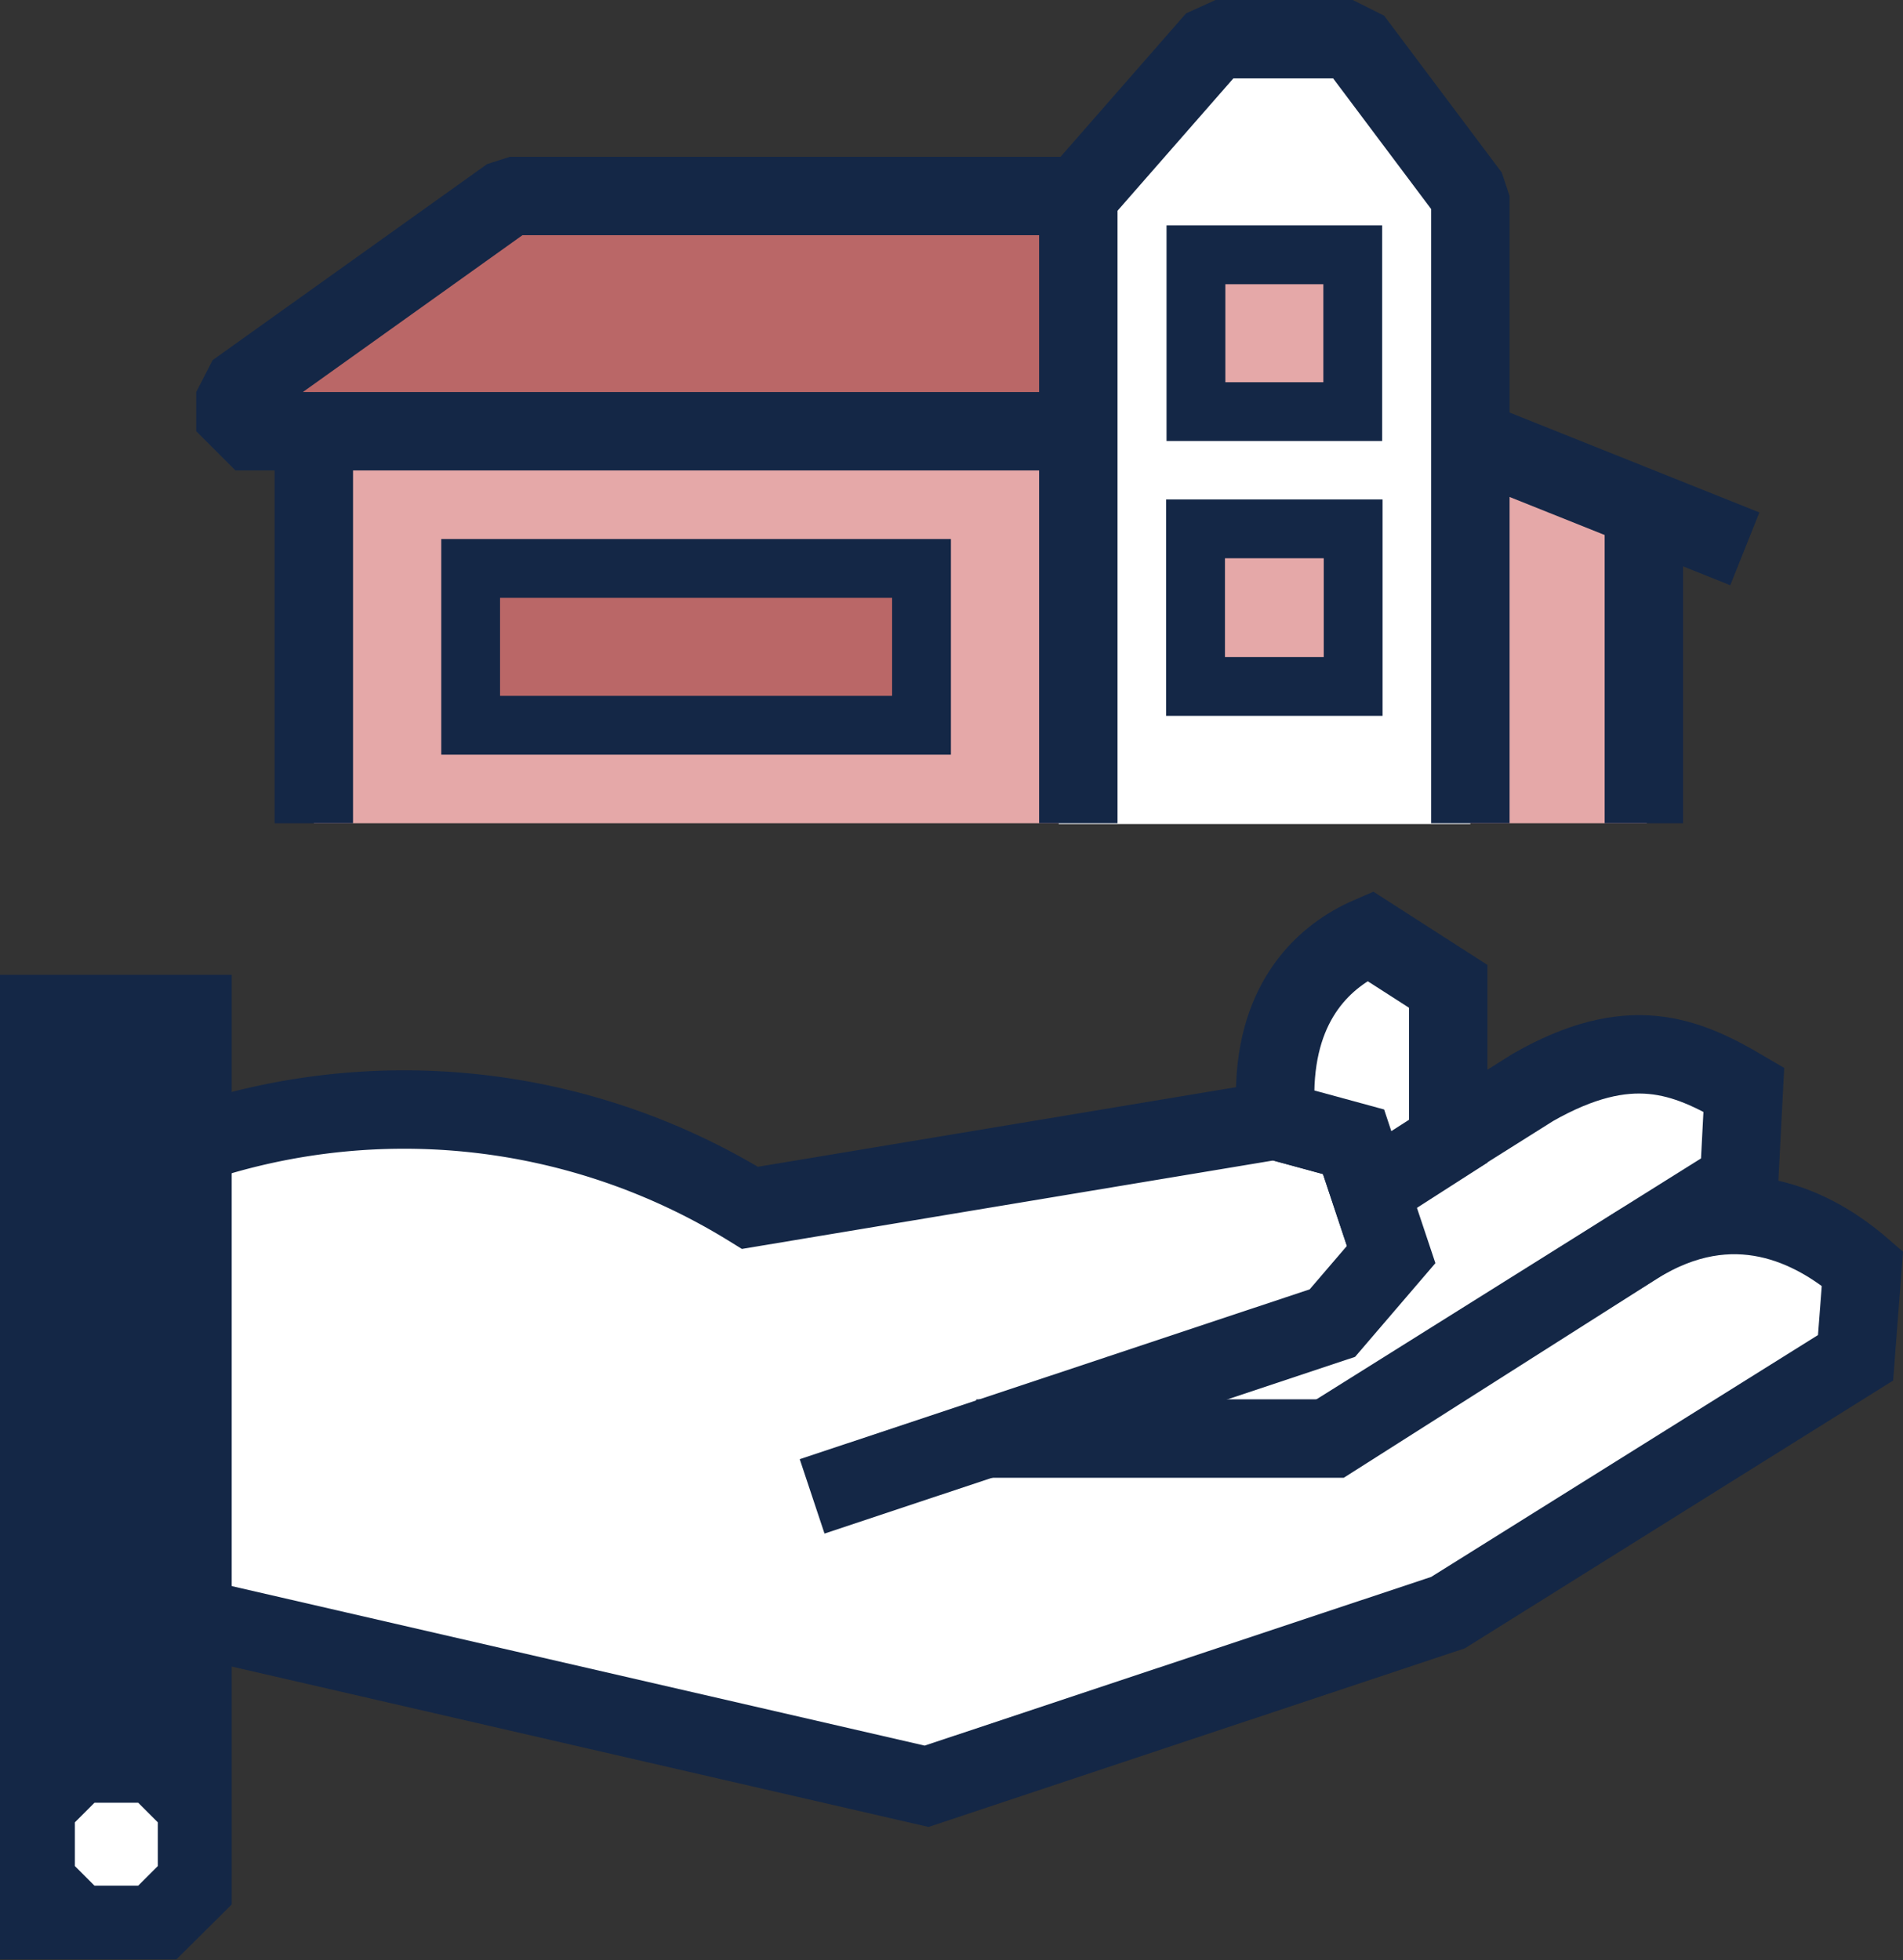
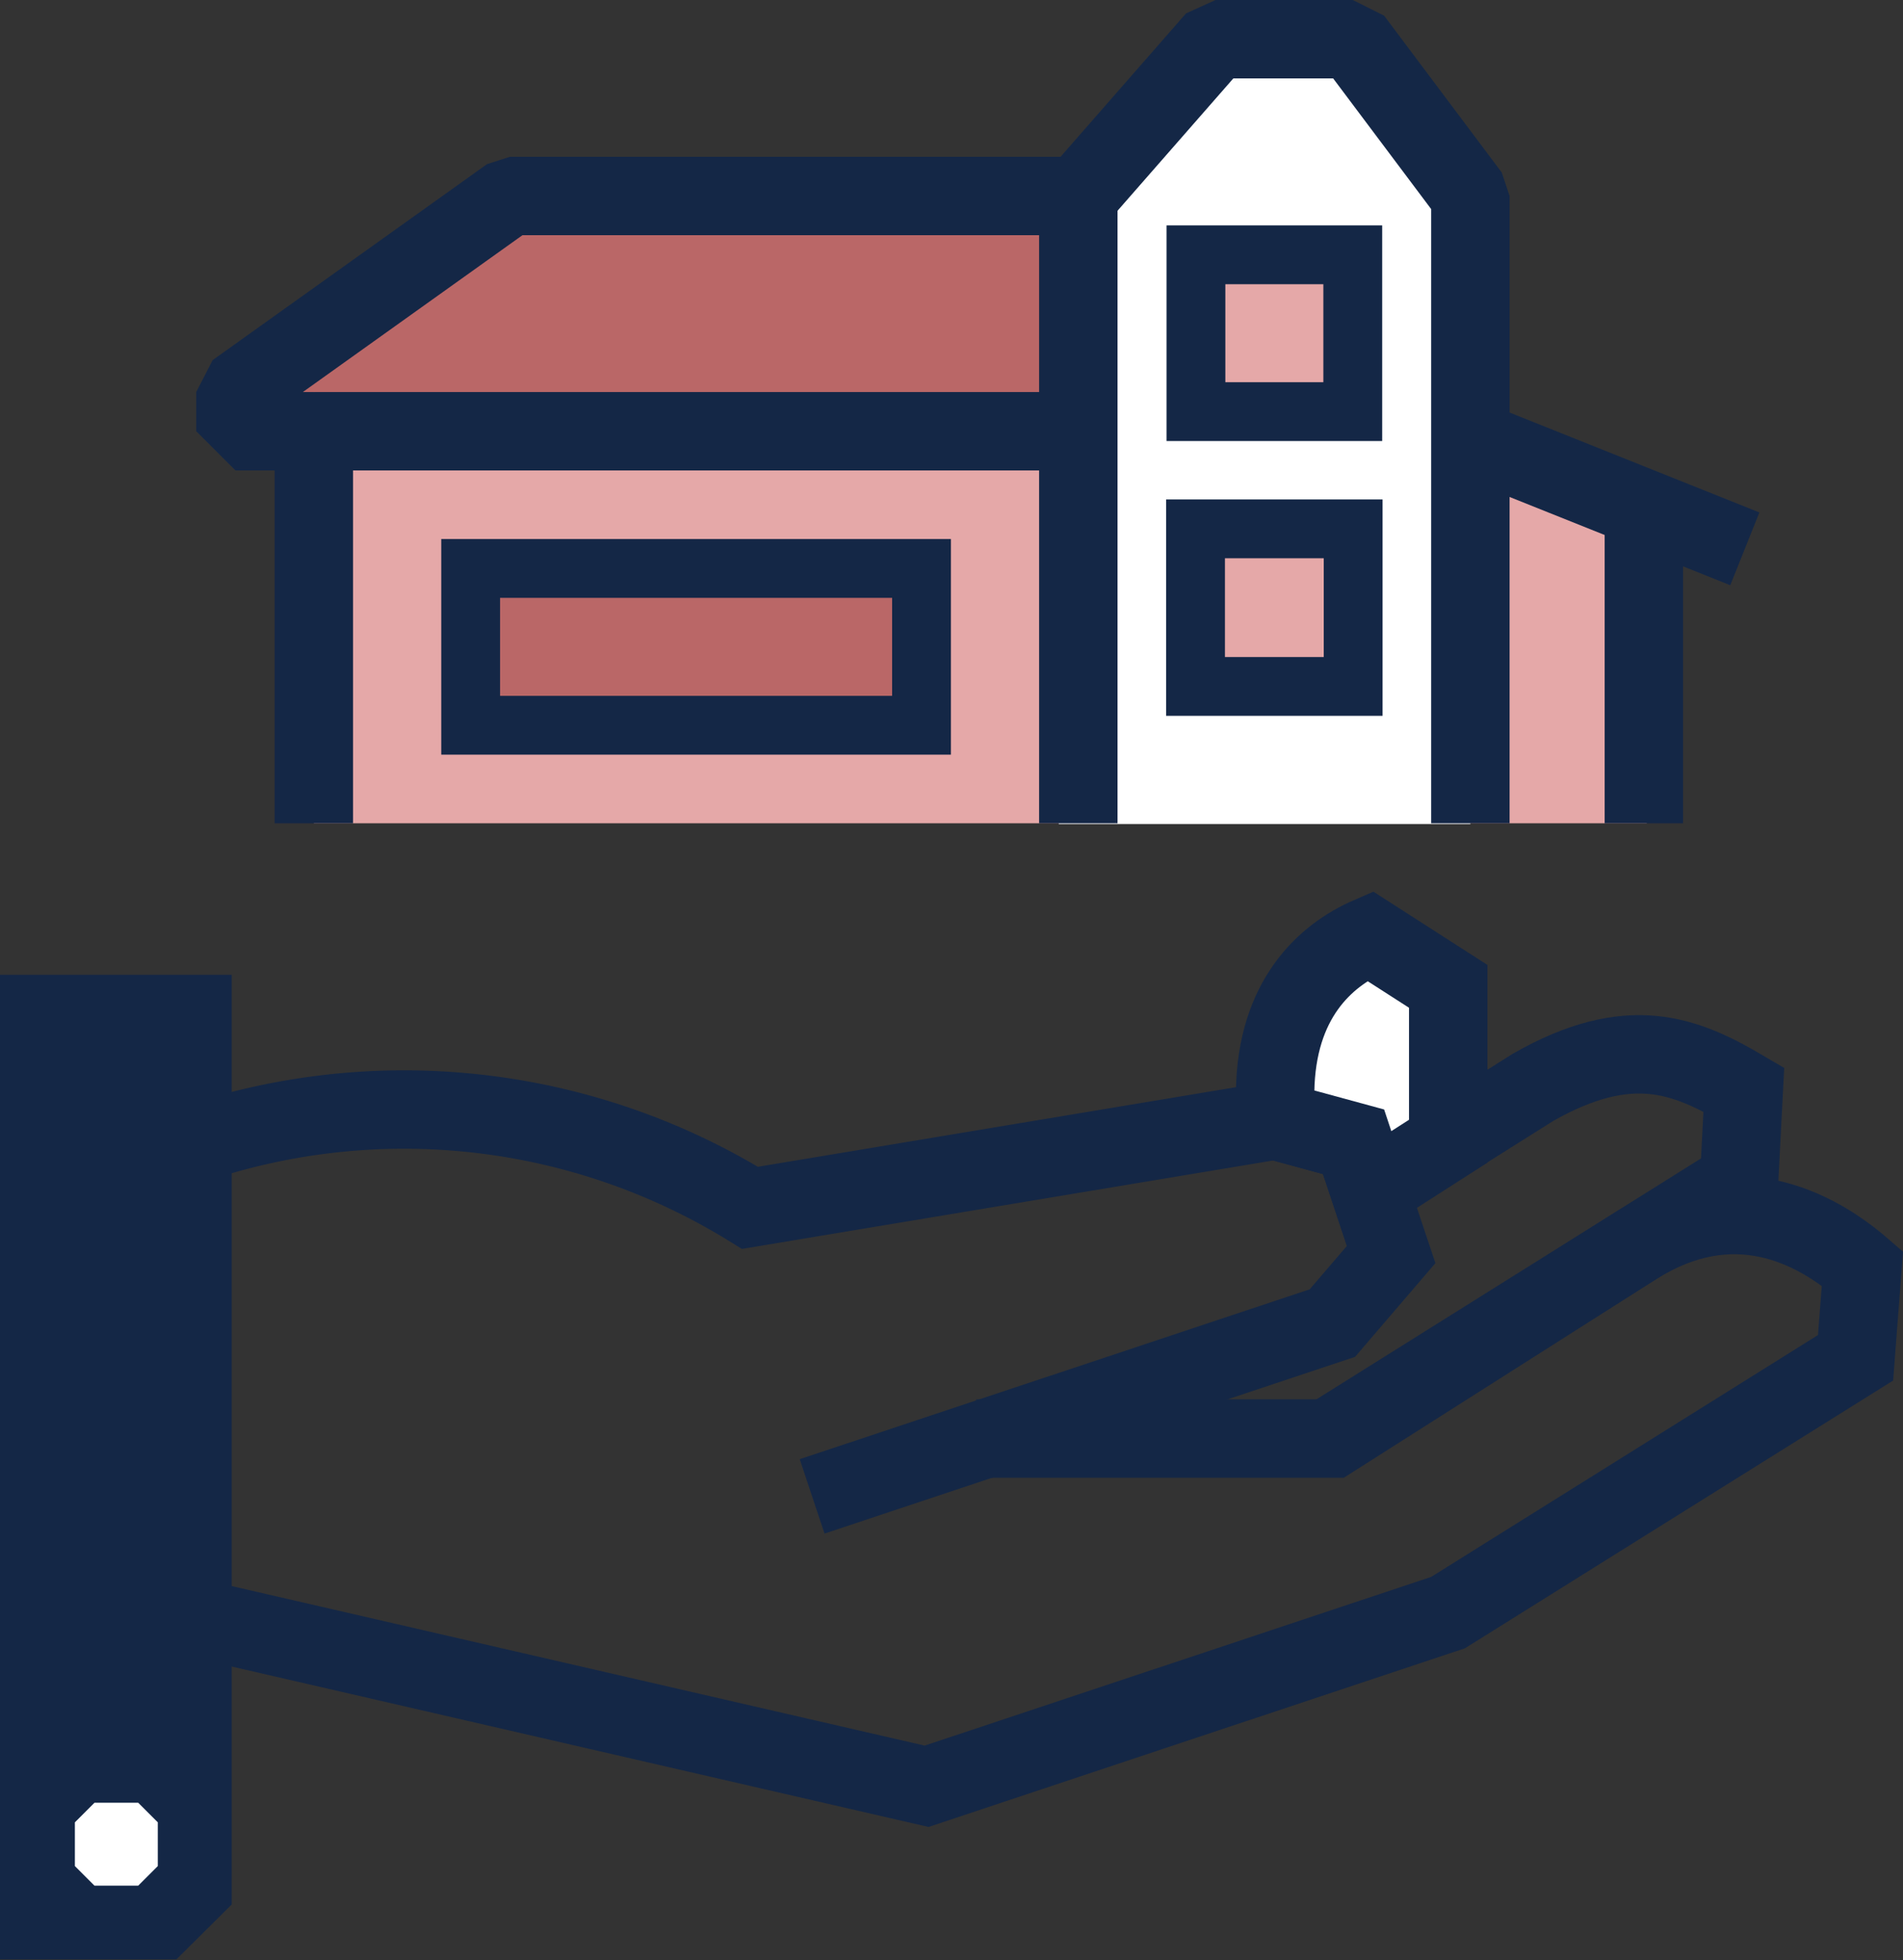
<svg xmlns="http://www.w3.org/2000/svg" width="97.08" height="100" viewBox="0 0 97.08 100">
  <rect x="0" y="0" width="97.08" height="100" fill="#333333" stroke="none" />
  <title>icon-housing-loan</title>
  <path d="M183.59-689.73H121.74v19h68v-15.64A19.89,19.89,0,0,1,183.59-689.73Z" transform="translate(-105.73 712.73)" fill="#e5a8a8" />
-   <path d="M116.05-653.27v23.16l37,8.51,26.6-8.86,20.79-13,0.35-4.56a11.88,11.88,0,0,0-6.36-3.14l0.3-6s-4.53-2.17-7.13-1.59-12,6.74-12,6.74l-0.84-2.53-4-1.09-26.79,4.46S127.14-660,116.05-653.27Z" transform="translate(-105.73 712.73)" fill="#fff" />
  <path d="M114.6-630.44L153-621.6l26.6-8.86,20.79-13,0.35-4.56c-2.47-2.14-6.6-4.26-11.54-1.17l-15.5,9.85H155.53" transform="translate(-105.73 712.73)" fill="none" stroke="#142746" stroke-miterlimit="10" stroke-width="4" />
  <path d="M173.7-639.49l20.75-13,0.24-4.65c-3-1.77-5.85-2.91-10.75-.12L175.58-652" transform="translate(-105.73 712.73)" fill="none" stroke="#142746" stroke-miterlimit="10" stroke-width="4" />
  <path d="M147.16-636.39l26.54-8.84,3-3.5-1.92-5.75-4-1.09-26.79,4.46a33.56,33.56,0,0,0-29.24-2.95" transform="translate(-105.73 712.73)" fill="none" stroke="#142746" stroke-miterlimit="10" stroke-width="4" />
-   <path d="M117.55-615.57V-663H105.73v50.23h9Z" transform="translate(-105.73 712.73)" fill="#142746" />
+   <path d="M117.55-615.57V-663H105.73v50.23h9" transform="translate(-105.73 712.73)" fill="#142746" />
  <path d="M113.78-617.53v-2.23l-1-1h-2.23l-1,1v2.23l1,1h2.23Z" transform="translate(-105.73 712.73)" fill="#fff" />
  <path d="M179.61-654.51v-7.9l-4-2.57c-2.31,1-4.76,3.26-4.83,7.93v1.48l4,1.09,0.84,2.53Z" transform="translate(-105.73 712.73)" fill="#fff" stroke="#142746" stroke-miterlimit="10" stroke-width="4" />
  <path d="M133.18-702.73l-0.29.22c-4.62,3.56-8.93,7.46-14.14,10.12v0.66h42v-11H133.18Z" transform="translate(-105.73 712.73)" fill="#ba6767" />
  <path d="M179.39-705a71,71,0,0,1-4.18-6.69h-7.84a98.9,98.9,0,0,0-4.85,9.24,36.17,36.17,0,0,1-2.78,4.48v27.28h21v-32.63C180.29-703.92,179.83-704.47,179.39-705Z" transform="translate(-105.73 712.73)" fill="#fff" />
  <polyline points="16.01 42 16.01 22 12.01 22 12.01 20 26.01 10 55.01 10 62.01 2 69.01 2 75.01 10 75.01 42" fill="none" stroke="#142746" stroke-linejoin="bevel" stroke-width="4" />
  <line x1="55.01" y1="10" x2="55.01" y2="42" fill="none" stroke="#142746" stroke-linejoin="bevel" stroke-width="4" />
  <line x1="16.01" y1="22" x2="55.01" y2="22" fill="none" stroke="#142746" stroke-linejoin="bevel" stroke-width="4" />
  <line x1="74.01" y1="22" x2="89.01" y2="28" fill="none" stroke="#142746" stroke-linejoin="bevel" stroke-width="4" />
  <line x1="83.86" y1="42" x2="83.86" y2="26" fill="none" stroke="#142746" stroke-linejoin="bevel" stroke-width="4" />
  <rect x="24.01" y="29" width="23" height="8" fill="#ba6767" stroke="#142746" stroke-miterlimit="10" stroke-width="3" />
  <rect x="61.01" y="13" width="8" height="8" fill="#e5a8a8" stroke="#142746" stroke-miterlimit="10" stroke-width="3" />
  <rect x="60.99" y="26.98" width="8.04" height="8.04" fill="#e5a8a8" stroke="#142746" stroke-miterlimit="10" stroke-width="3" />
</svg>